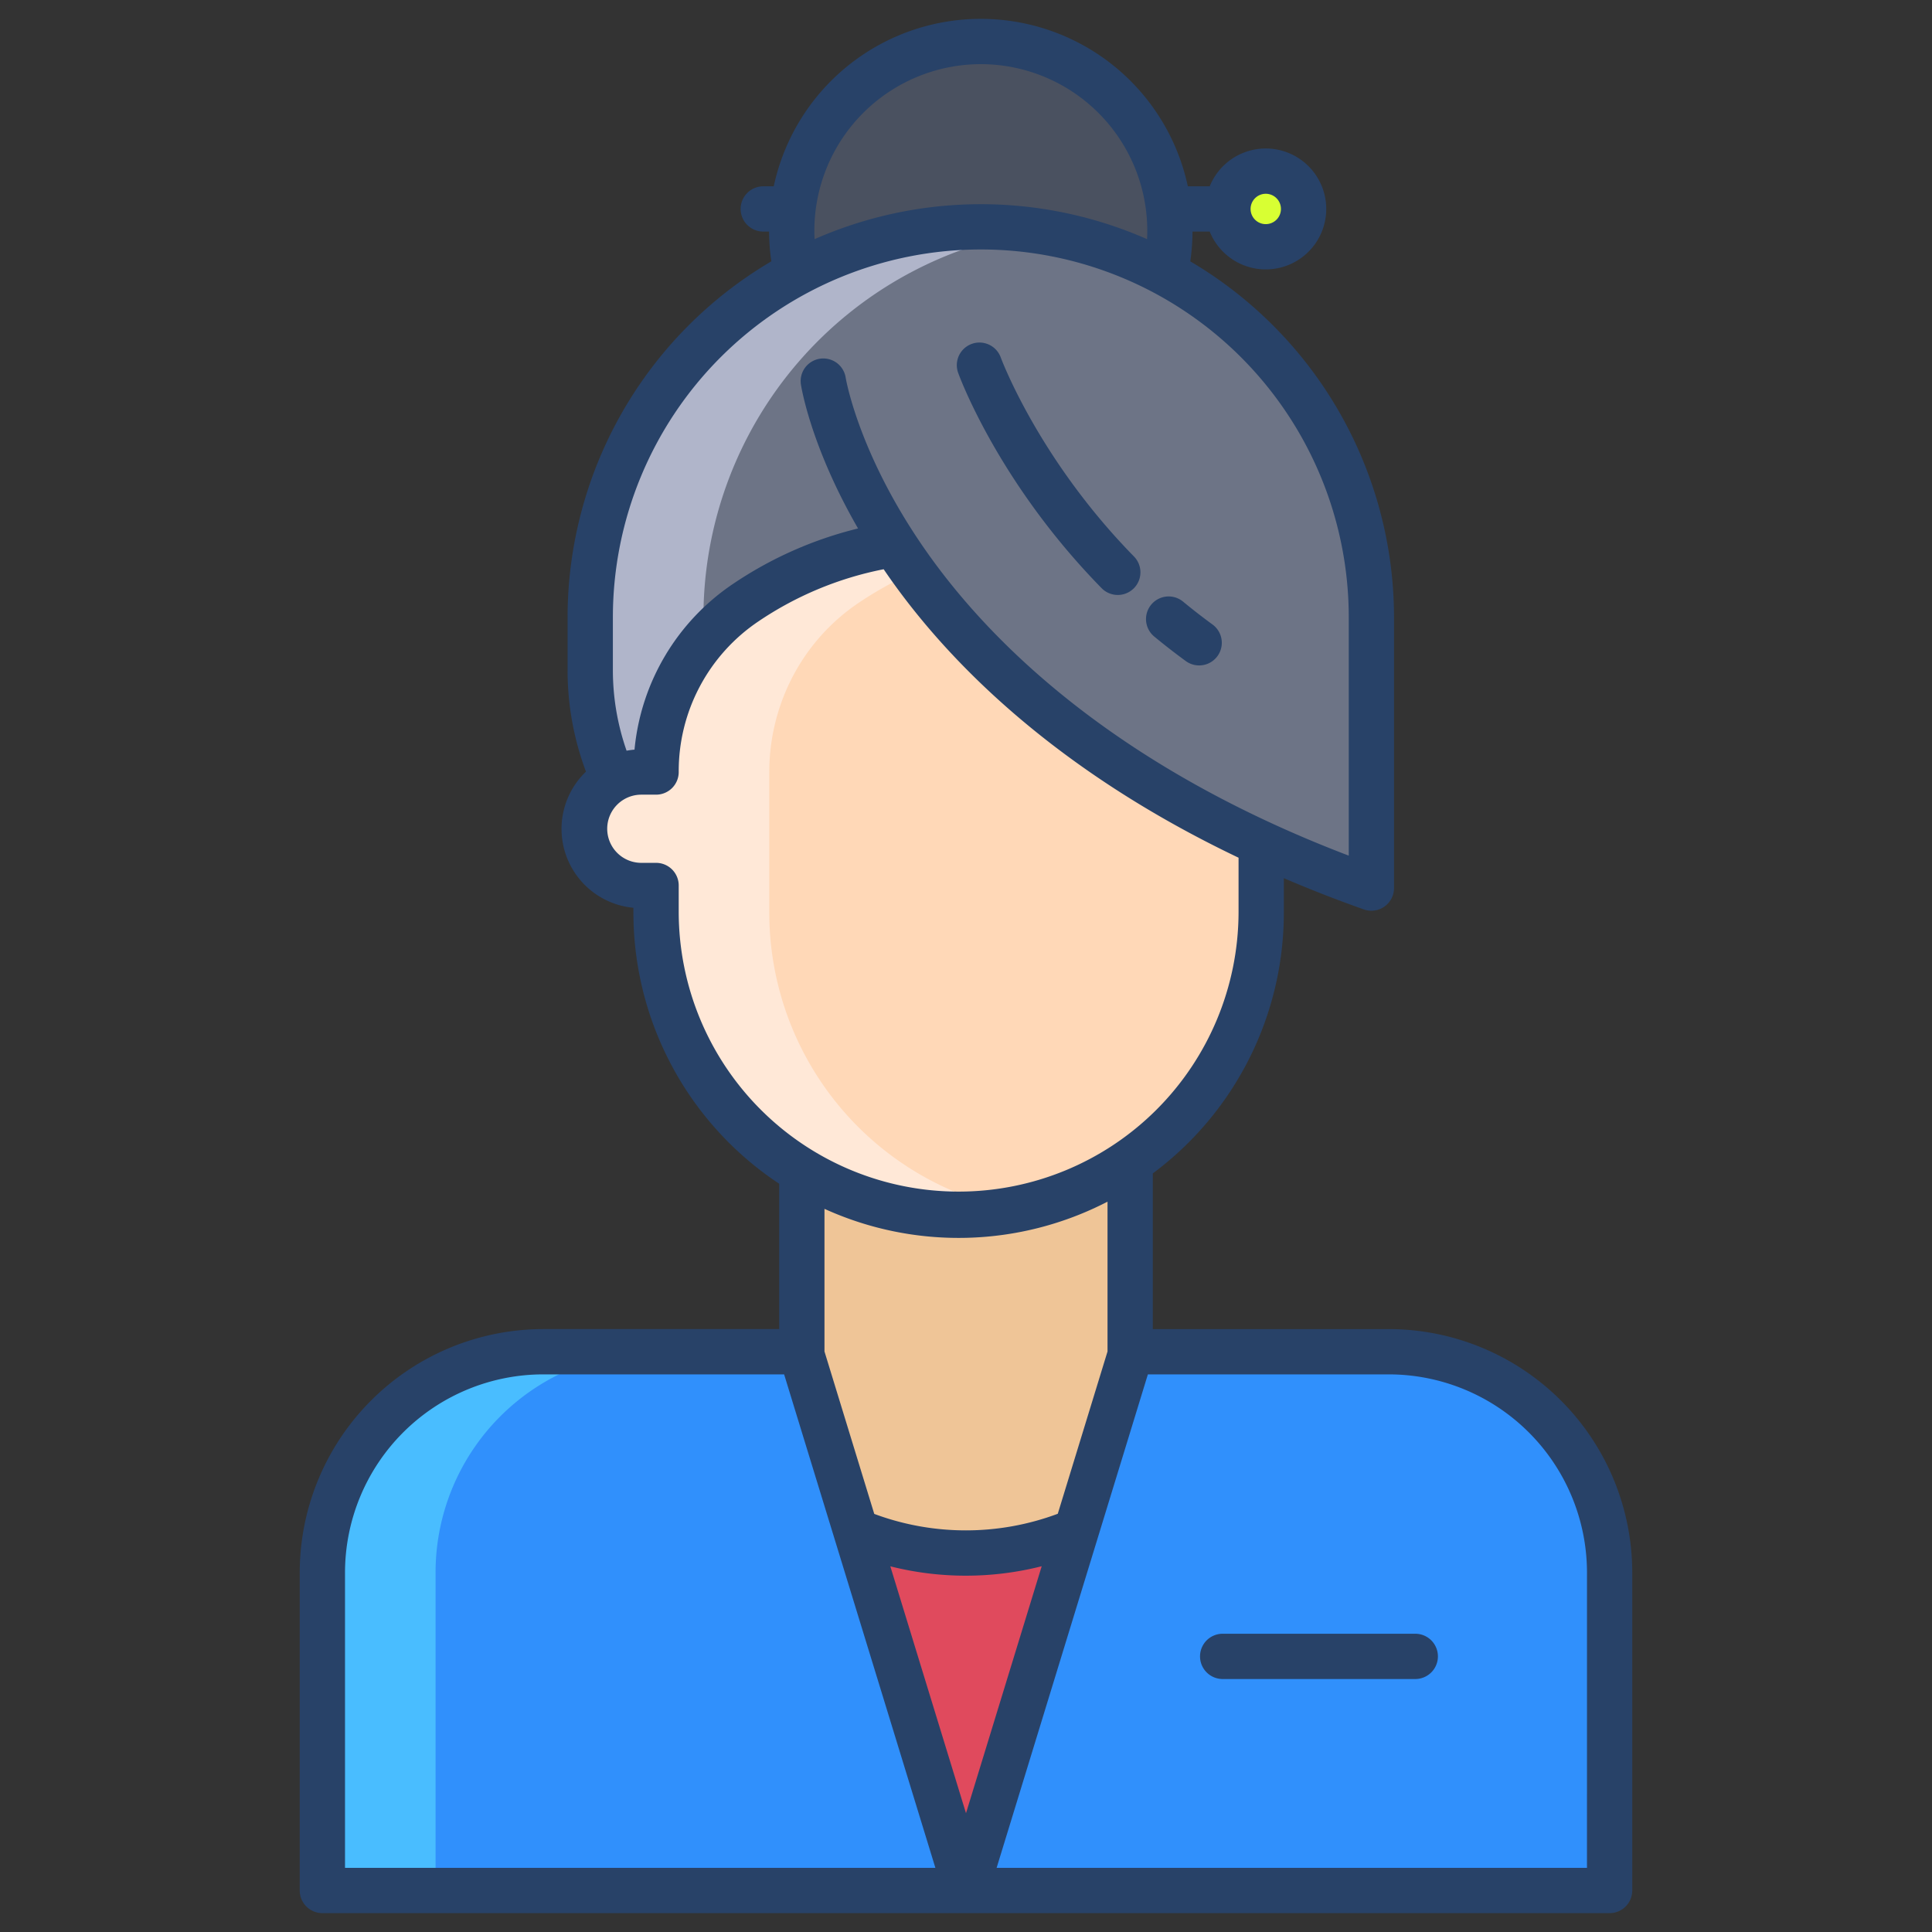
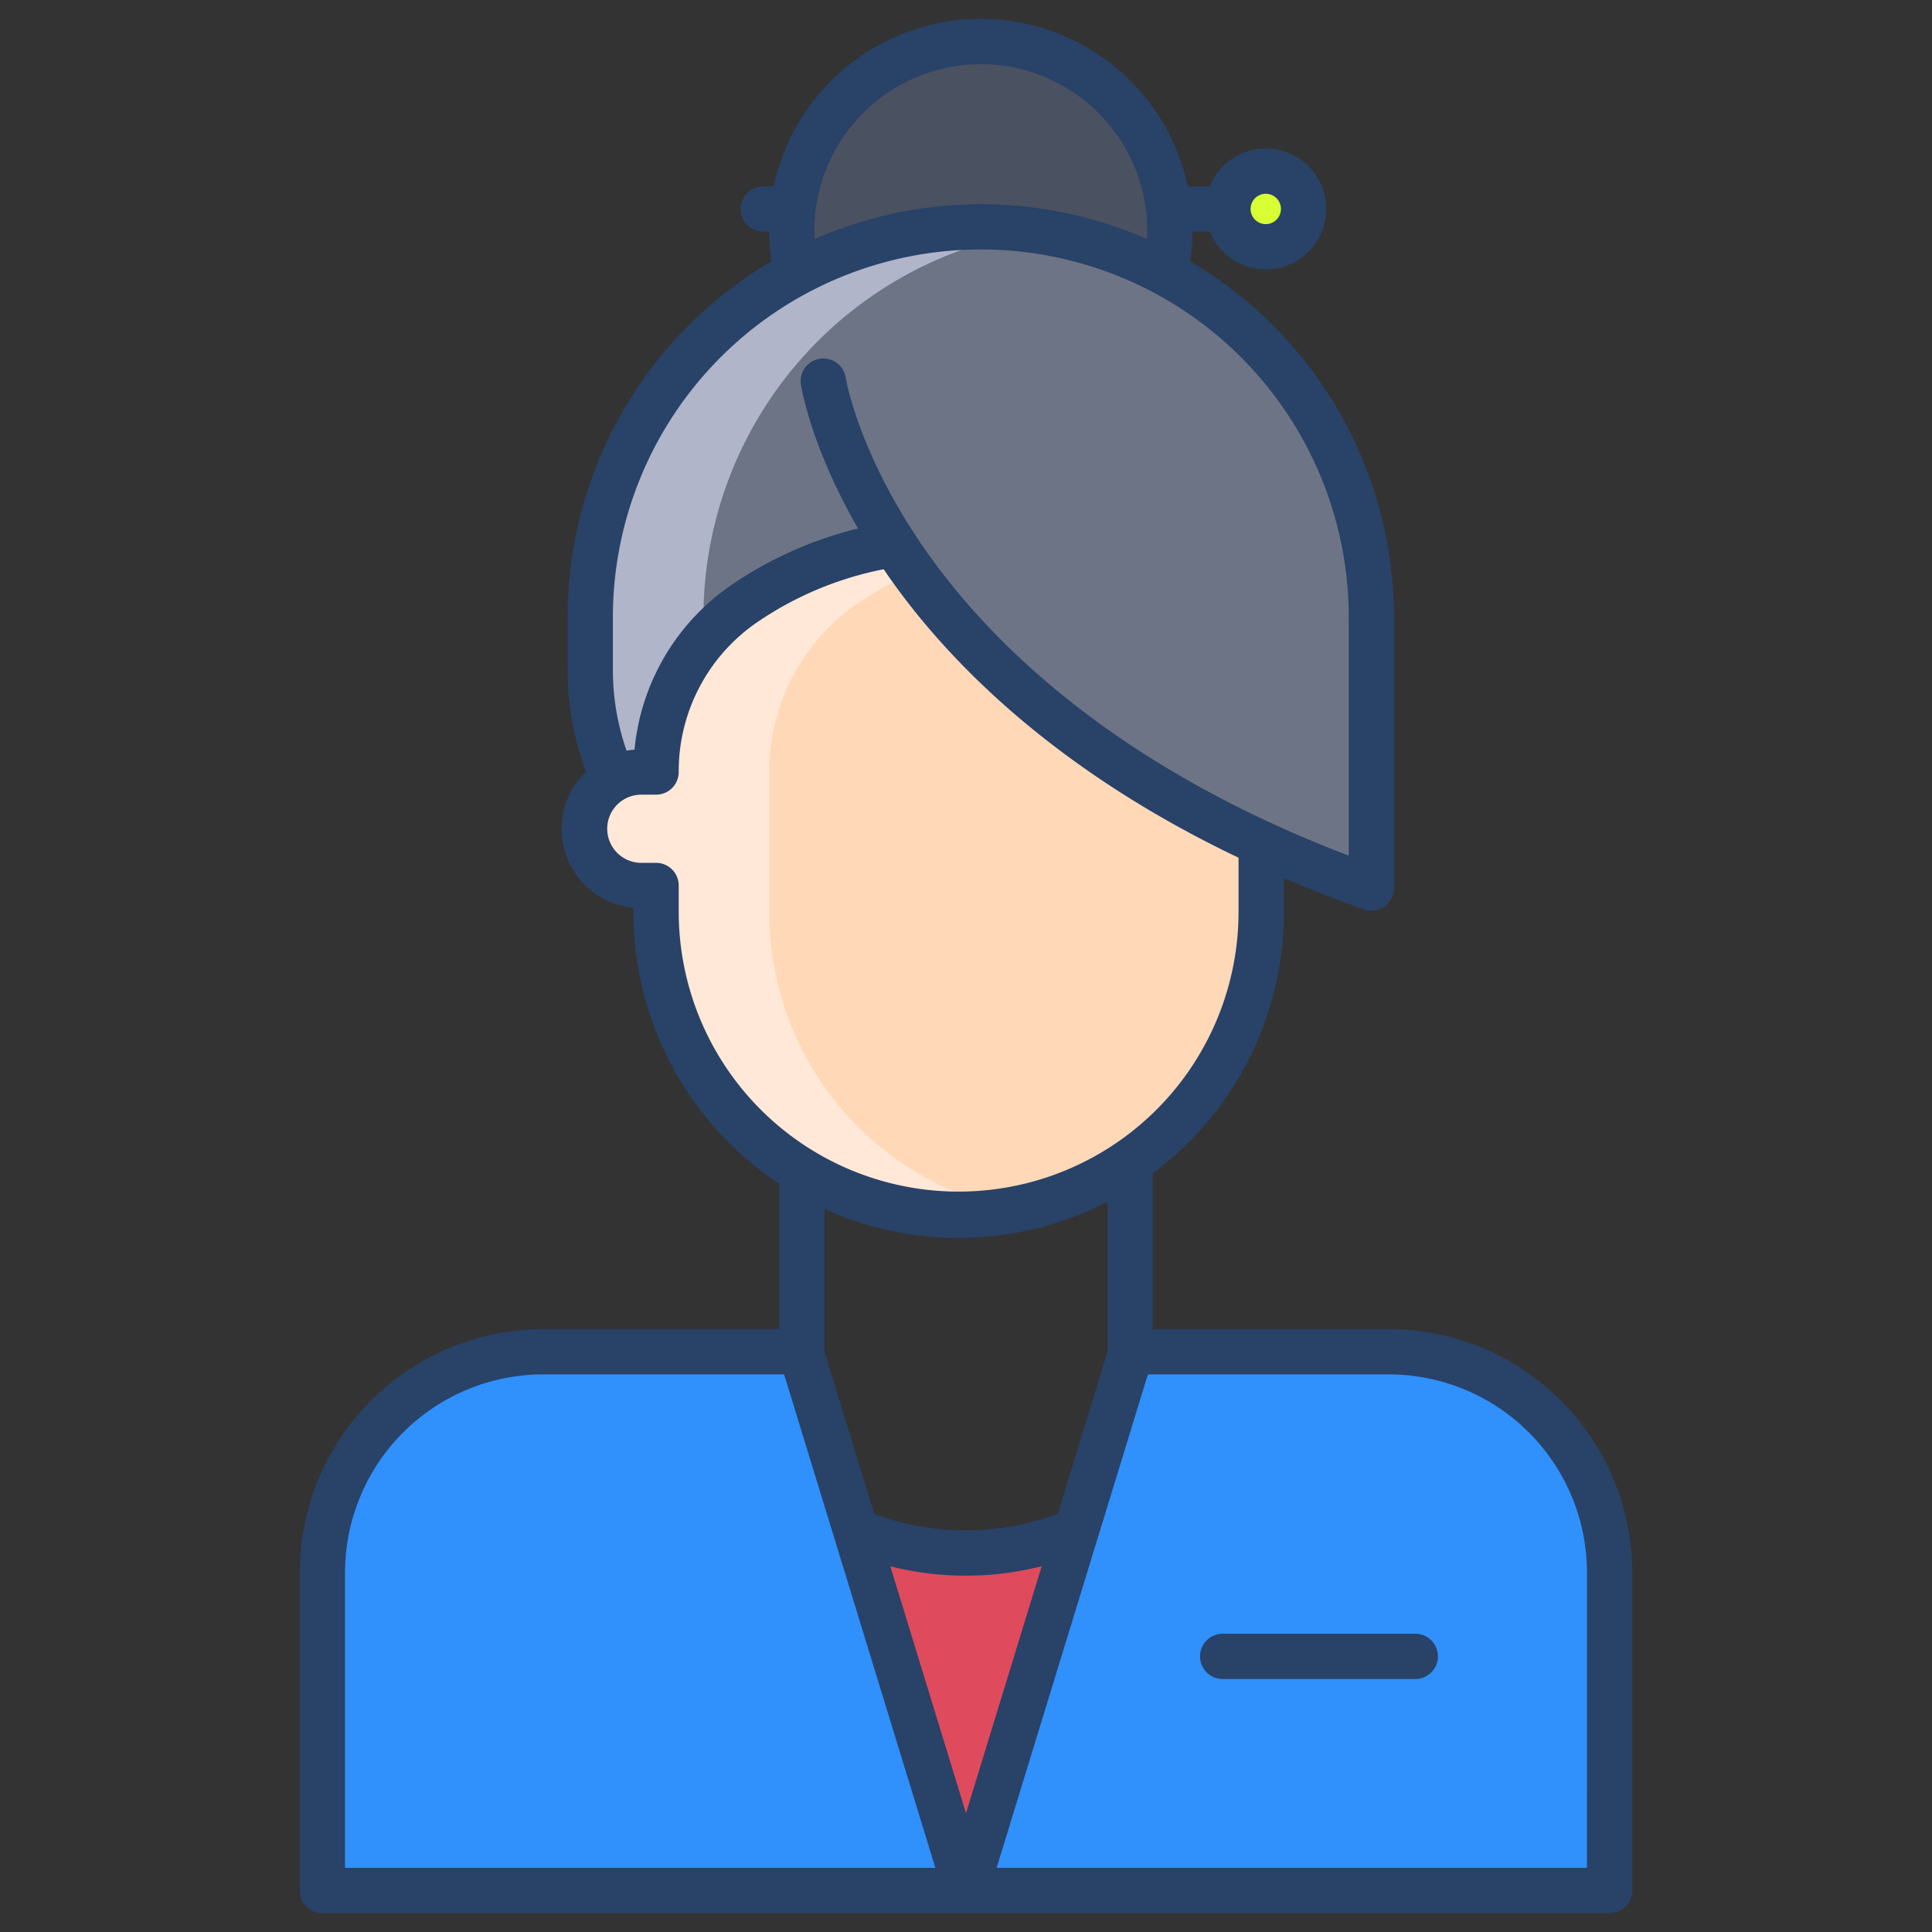
<svg xmlns="http://www.w3.org/2000/svg" id="Layer_1" height="512" viewBox="0 0 512 512" width="512" data-name="Layer 1">
  <rect x="0" y="0" width="512" height="512" fill="#333333" stroke="none" />
  <path d="m368.05 358.22h-68.54l-43.51 142.78h170.57v-84.26a58.52 58.52 0 0 0 -58.52-58.52z" fill="#3090fc" />
  <path d="m237 144.26-.02.02a96.2 96.2 0 0 0 -39.33 15.41 53.345 53.345 0 0 0 -17.5 19.46 54.616 54.616 0 0 0 -6.28 25.45h-4.01a14.947 14.947 0 0 0 -7.29 1.88 71.157 71.157 0 0 1 -6.15-28.92v-13.94a103.51 103.51 0 1 1 207.02 0v71.73q-15.63-5.535-29.09-11.77c-52.37-24.09-81.41-54.71-97.35-79.32z" fill="#6d7486" />
  <path d="m335.44 45.35a10.025 10.025 0 1 1 -10.02 10.02 10.019 10.019 0 0 1 10.02-10.02z" fill="#d8ff33" />
  <path d="m334.35 223.58-.12.25v18.04a80.18 80.18 0 1 1 -160.36 0v-7.21h-4.01a15.03 15.03 0 1 1 0-30.06h4.01a54.616 54.616 0 0 1 6.28-25.45 53.345 53.345 0 0 1 17.5-19.46 96.2 96.2 0 0 1 39.33-15.41l.02-.02c15.94 24.61 44.98 55.23 97.35 79.32z" fill="#ffd8b7" />
  <path d="m309.71 55.37a49.434 49.434 0 0 1 .33 5.74 50.146 50.146 0 0 1 -1.02 10.1l-.52.99a103.6 103.6 0 0 0 -97.38.13l-.09-.18a50.206 50.206 0 0 1 -1.22-11.04 49.434 49.434 0 0 1 .33-5.74 50.115 50.115 0 0 1 99.57 0z" fill="#4a5160" />
-   <path d="m299.51 358.22v.83l-14.32 46.71-.08-.03a75.135 75.135 0 0 1 -58.24.03l-.07-.03-14.31-46.68v-48.59a80.2 80.2 0 0 0 87.02-2.54z" fill="#efc597" />
  <path d="m285.19 405.76-29.19 95.24-29.2-95.27.07.03a75.135 75.135 0 0 0 58.24-.03z" fill="#e04a5d" />
  <path d="m212.49 358.22h-68.54a58.52 58.52 0 0 0 -58.52 58.52v84.26h170.57z" fill="#3090fc" />
  <path d="m186.42 163.62a103.476 103.476 0 0 1 88.51-102.42 104.22 104.22 0 0 0 -15-1.091 103.519 103.519 0 0 0 -103.51 103.511v13.94a71.157 71.157 0 0 0 6.15 28.92 14.947 14.947 0 0 1 7.29-1.88h4.01a54.616 54.616 0 0 1 6.28-25.45 53.712 53.712 0 0 1 6.27-9.317z" fill="#b0b5ca" />
  <path d="m242.49 310.46a80.27 80.27 0 0 1 -38.62-68.59v-37.27a54.616 54.616 0 0 1 6.28-25.45 53.345 53.345 0 0 1 17.5-19.46 100.51 100.51 0 0 1 14.428-8.033q-2.736-3.773-5.078-7.4l-.02.02a96.2 96.2 0 0 0 -39.33 15.41 53.345 53.345 0 0 0 -17.5 19.46 54.616 54.616 0 0 0 -6.28 25.45h-4.01a15.03 15.03 0 1 0 0 30.06h4.01v7.21a80.216 80.216 0 0 0 95.19 78.78 79.7 79.7 0 0 1 -26.57-10.187z" fill="#ffe8d7" />
-   <path d="m173.95 358.22h-30a58.52 58.52 0 0 0 -58.52 58.52v84.26h30v-84.26a58.52 58.52 0 0 1 58.52-58.52z" fill="#49bdff" />
  <g fill="#284268">
-     <path d="m305.887 168.691c2.717 2.245 5.53 4.432 8.364 6.5a6 6 0 1 0 7.077-9.692c-2.642-1.929-5.265-3.967-7.8-6.06a6 6 0 1 0 -7.644 9.251z" />
-     <path d="m291.939 155.871a6 6 0 0 0 8.571-8.4c-25.3-25.817-35.179-52.4-35.324-52.8a6 6 0 0 0 -11.286 4.075c.423 1.182 10.742 29.274 38.039 57.125z" />
    <path d="m368.054 352.223h-62.548v-41.259a86.1 86.1 0 0 0 34.723-69.089v-9.15c6.712 2.873 13.759 5.647 21.2 8.283a6 6 0 0 0 8-5.656v-71.733a109.557 109.557 0 0 0 -53.991-94.356 56.633 56.633 0 0 0 .59-7.889h4.56a16.022 16.022 0 1 0 0-12h-5.8a56.109 56.109 0 0 0 -109.737 0h-2.773a6 6 0 0 0 0 12h1.535a56.508 56.508 0 0 0 .6 7.882 109.561 109.561 0 0 0 -54 94.363v13.941a76.481 76.481 0 0 0 4.875 26.934 21 21 0 0 0 12.572 36.076v1.305a86.159 86.159 0 0 0 38.634 71.825v38.522h-62.548a64.586 64.586 0 0 0 -64.513 64.513v84.265a6 6 0 0 0 6 6h341.134a6 6 0 0 0 6-6v-84.264a64.586 64.586 0 0 0 -64.513-64.513zm-32.614-300.871a4.023 4.023 0 1 1 -4.023 4.022 4.027 4.027 0 0 1 4.023-4.022zm-75.513-34.352a44.164 44.164 0 0 1 44.114 44.113q0 1.133-.058 2.262a109.388 109.388 0 0 0 -88.107 0c-.038-.752-.062-1.5-.062-2.26a44.163 44.163 0 0 1 44.113-44.115zm-97.508 146.619a97.508 97.508 0 1 1 195.016 0v63.136c-61.072-23.285-93.859-55.539-110.747-78.954-18.95-26.272-22.517-47.37-22.58-47.758a6 6 0 0 0 -11.861 1.819c.12.79 2.655 16.539 15.146 38.189a102.8 102.8 0 0 0 -33.077 14.649 59.7 59.7 0 0 0 -26.163 43.964 20.747 20.747 0 0 0 -2.1.281 64.6 64.6 0 0 1 -3.634-21.385zm17.447 78.256v-7.211a6 6 0 0 0 -6-6h-4.009a9.035 9.035 0 0 1 0-18.069h4.009a6 6 0 0 0 6-6 47.847 47.847 0 0 1 21.123-39.921 90.292 90.292 0 0 1 33.193-13.819c.738 1.085 1.493 2.176 2.28 3.279 15.378 21.533 43.217 50.018 91.767 73.168v14.573a74.182 74.182 0 0 1 -148.363 0zm113.64 76.578v39.7l-13.183 43.013a69.656 69.656 0 0 1 -48.635.036l-13.194-43.049v-37.8a85.865 85.865 0 0 0 75.012-1.9zm-202.073 176.547v-78.264a52.572 52.572 0 0 1 52.513-52.513h63.854l40.085 130.777zm144.513-79.908a81.89 81.89 0 0 0 40.116-.025l-20.062 65.457zm184.621 79.908h-156.452l40.085-130.777h63.857a52.572 52.572 0 0 1 52.513 52.513z" />
    <path d="m375.062 432.959h-51.041a6 6 0 0 0 0 12h51.041a6 6 0 0 0 0-12z" />
  </g>
</svg>